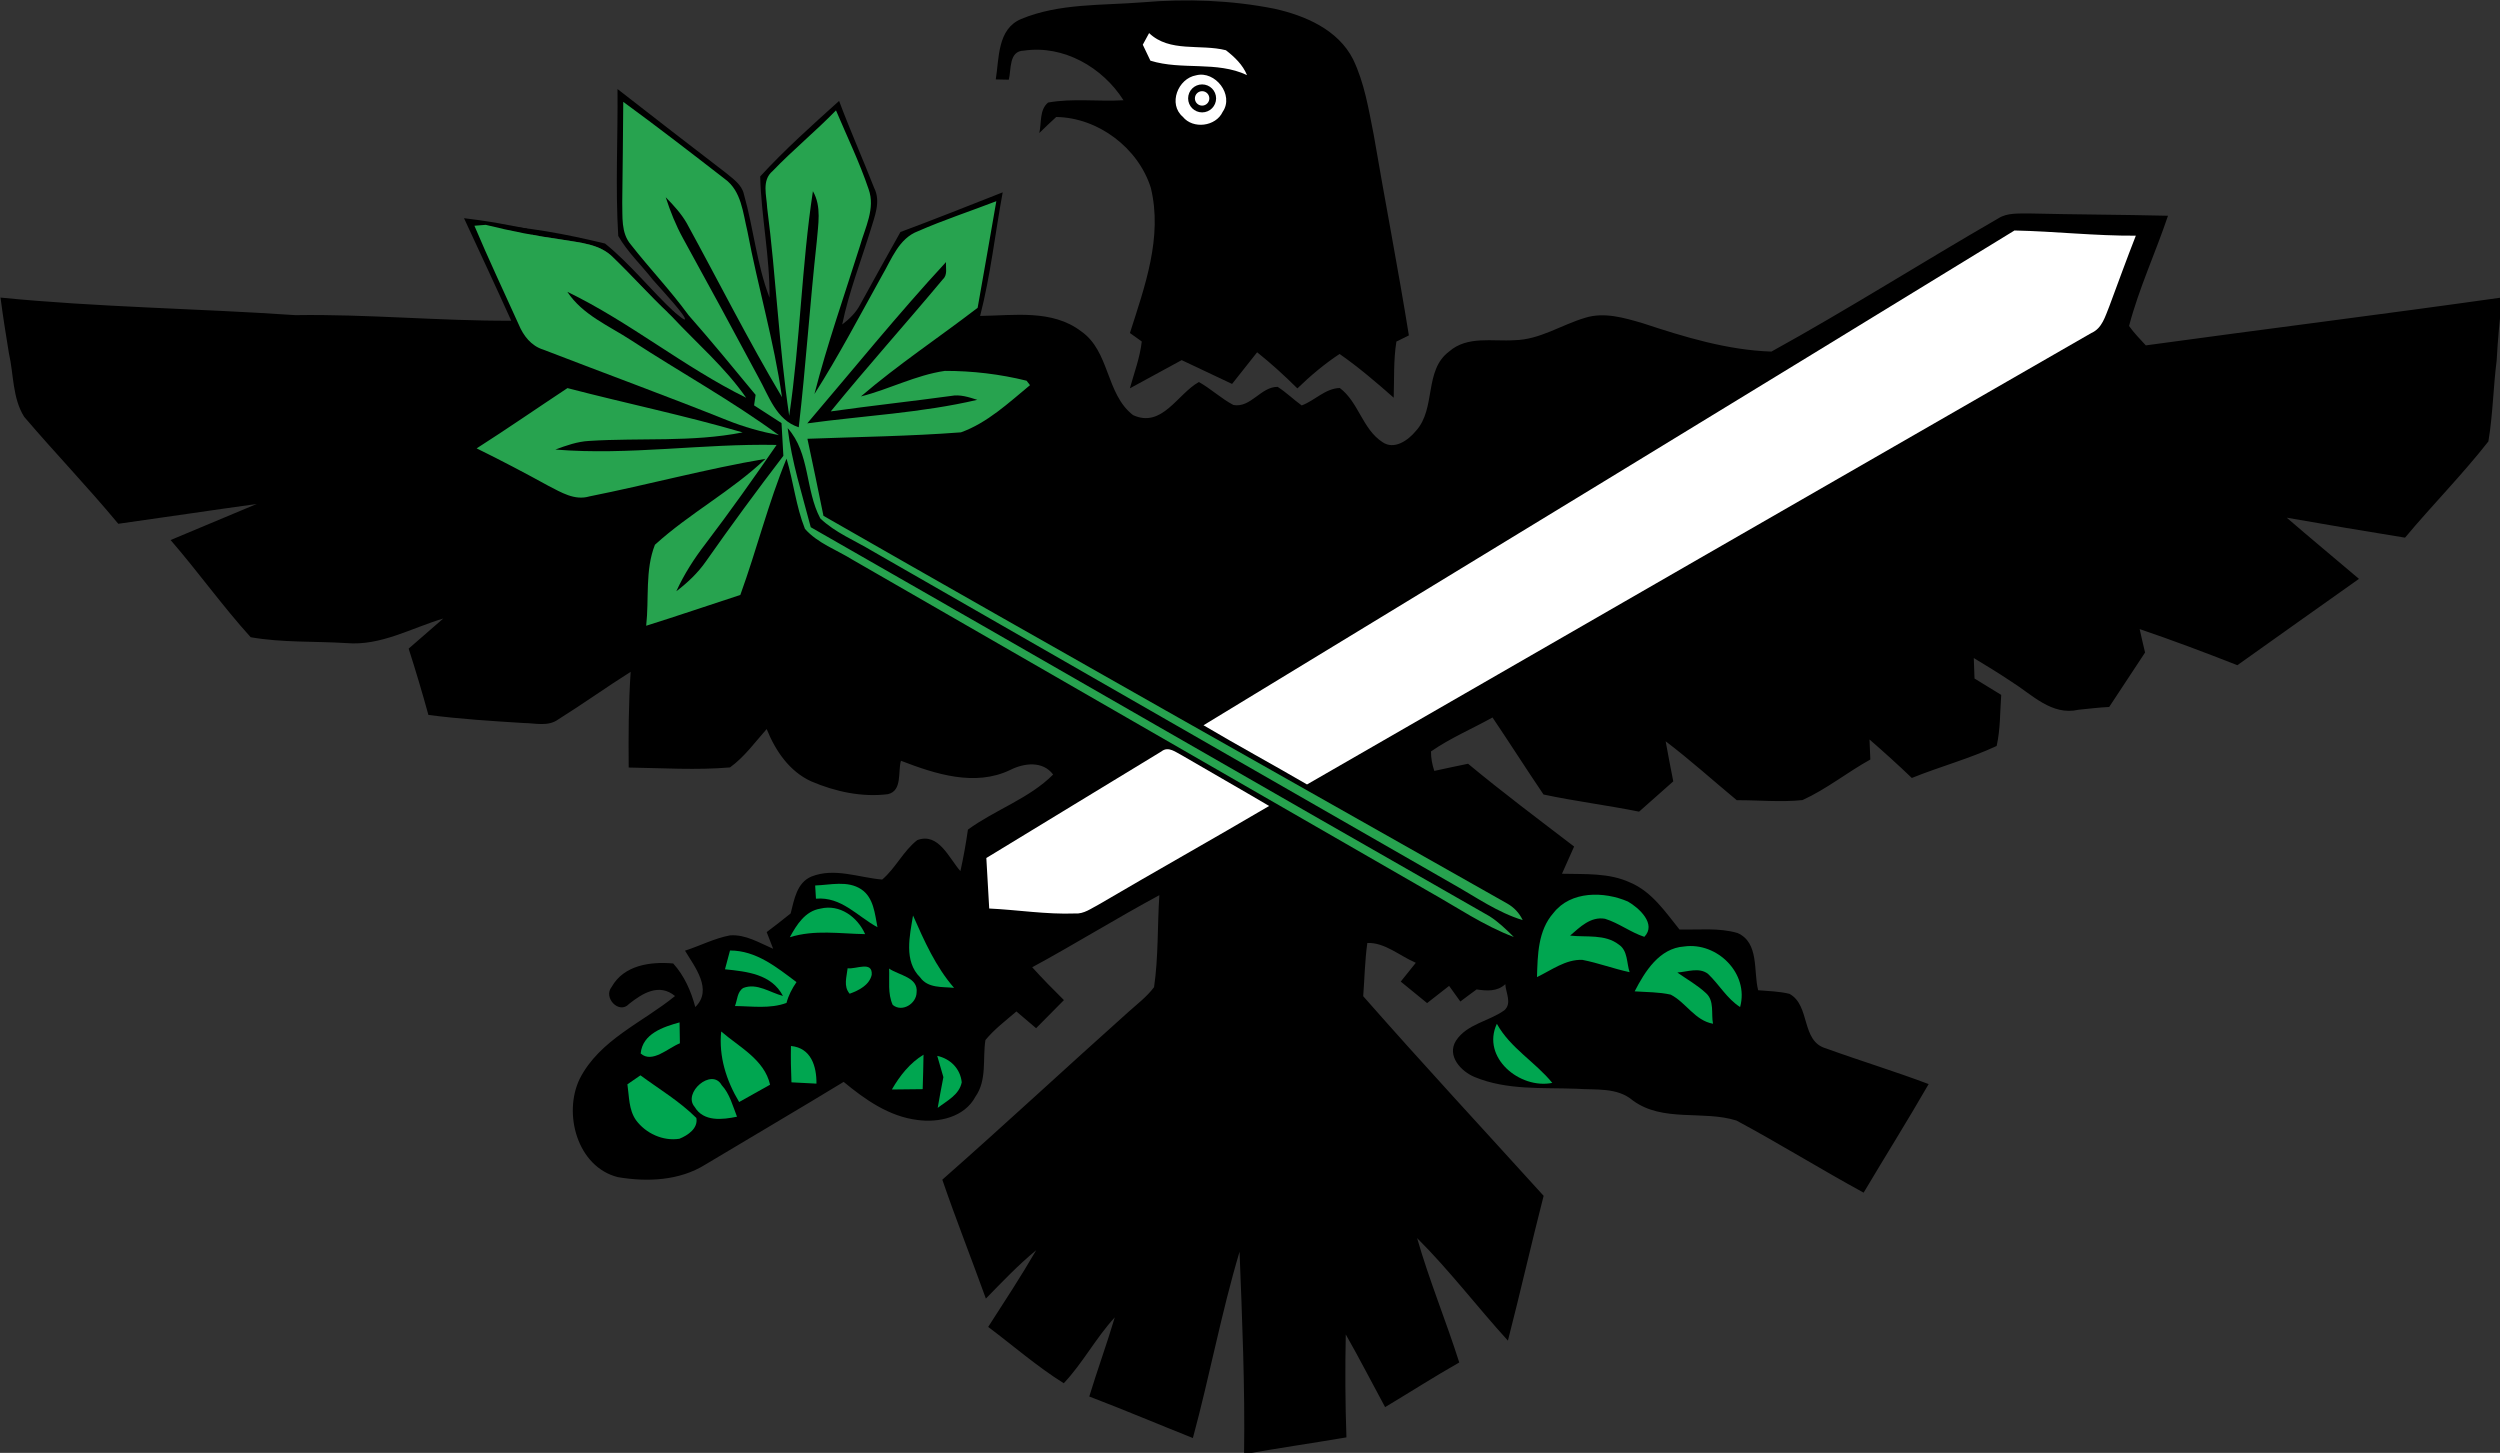
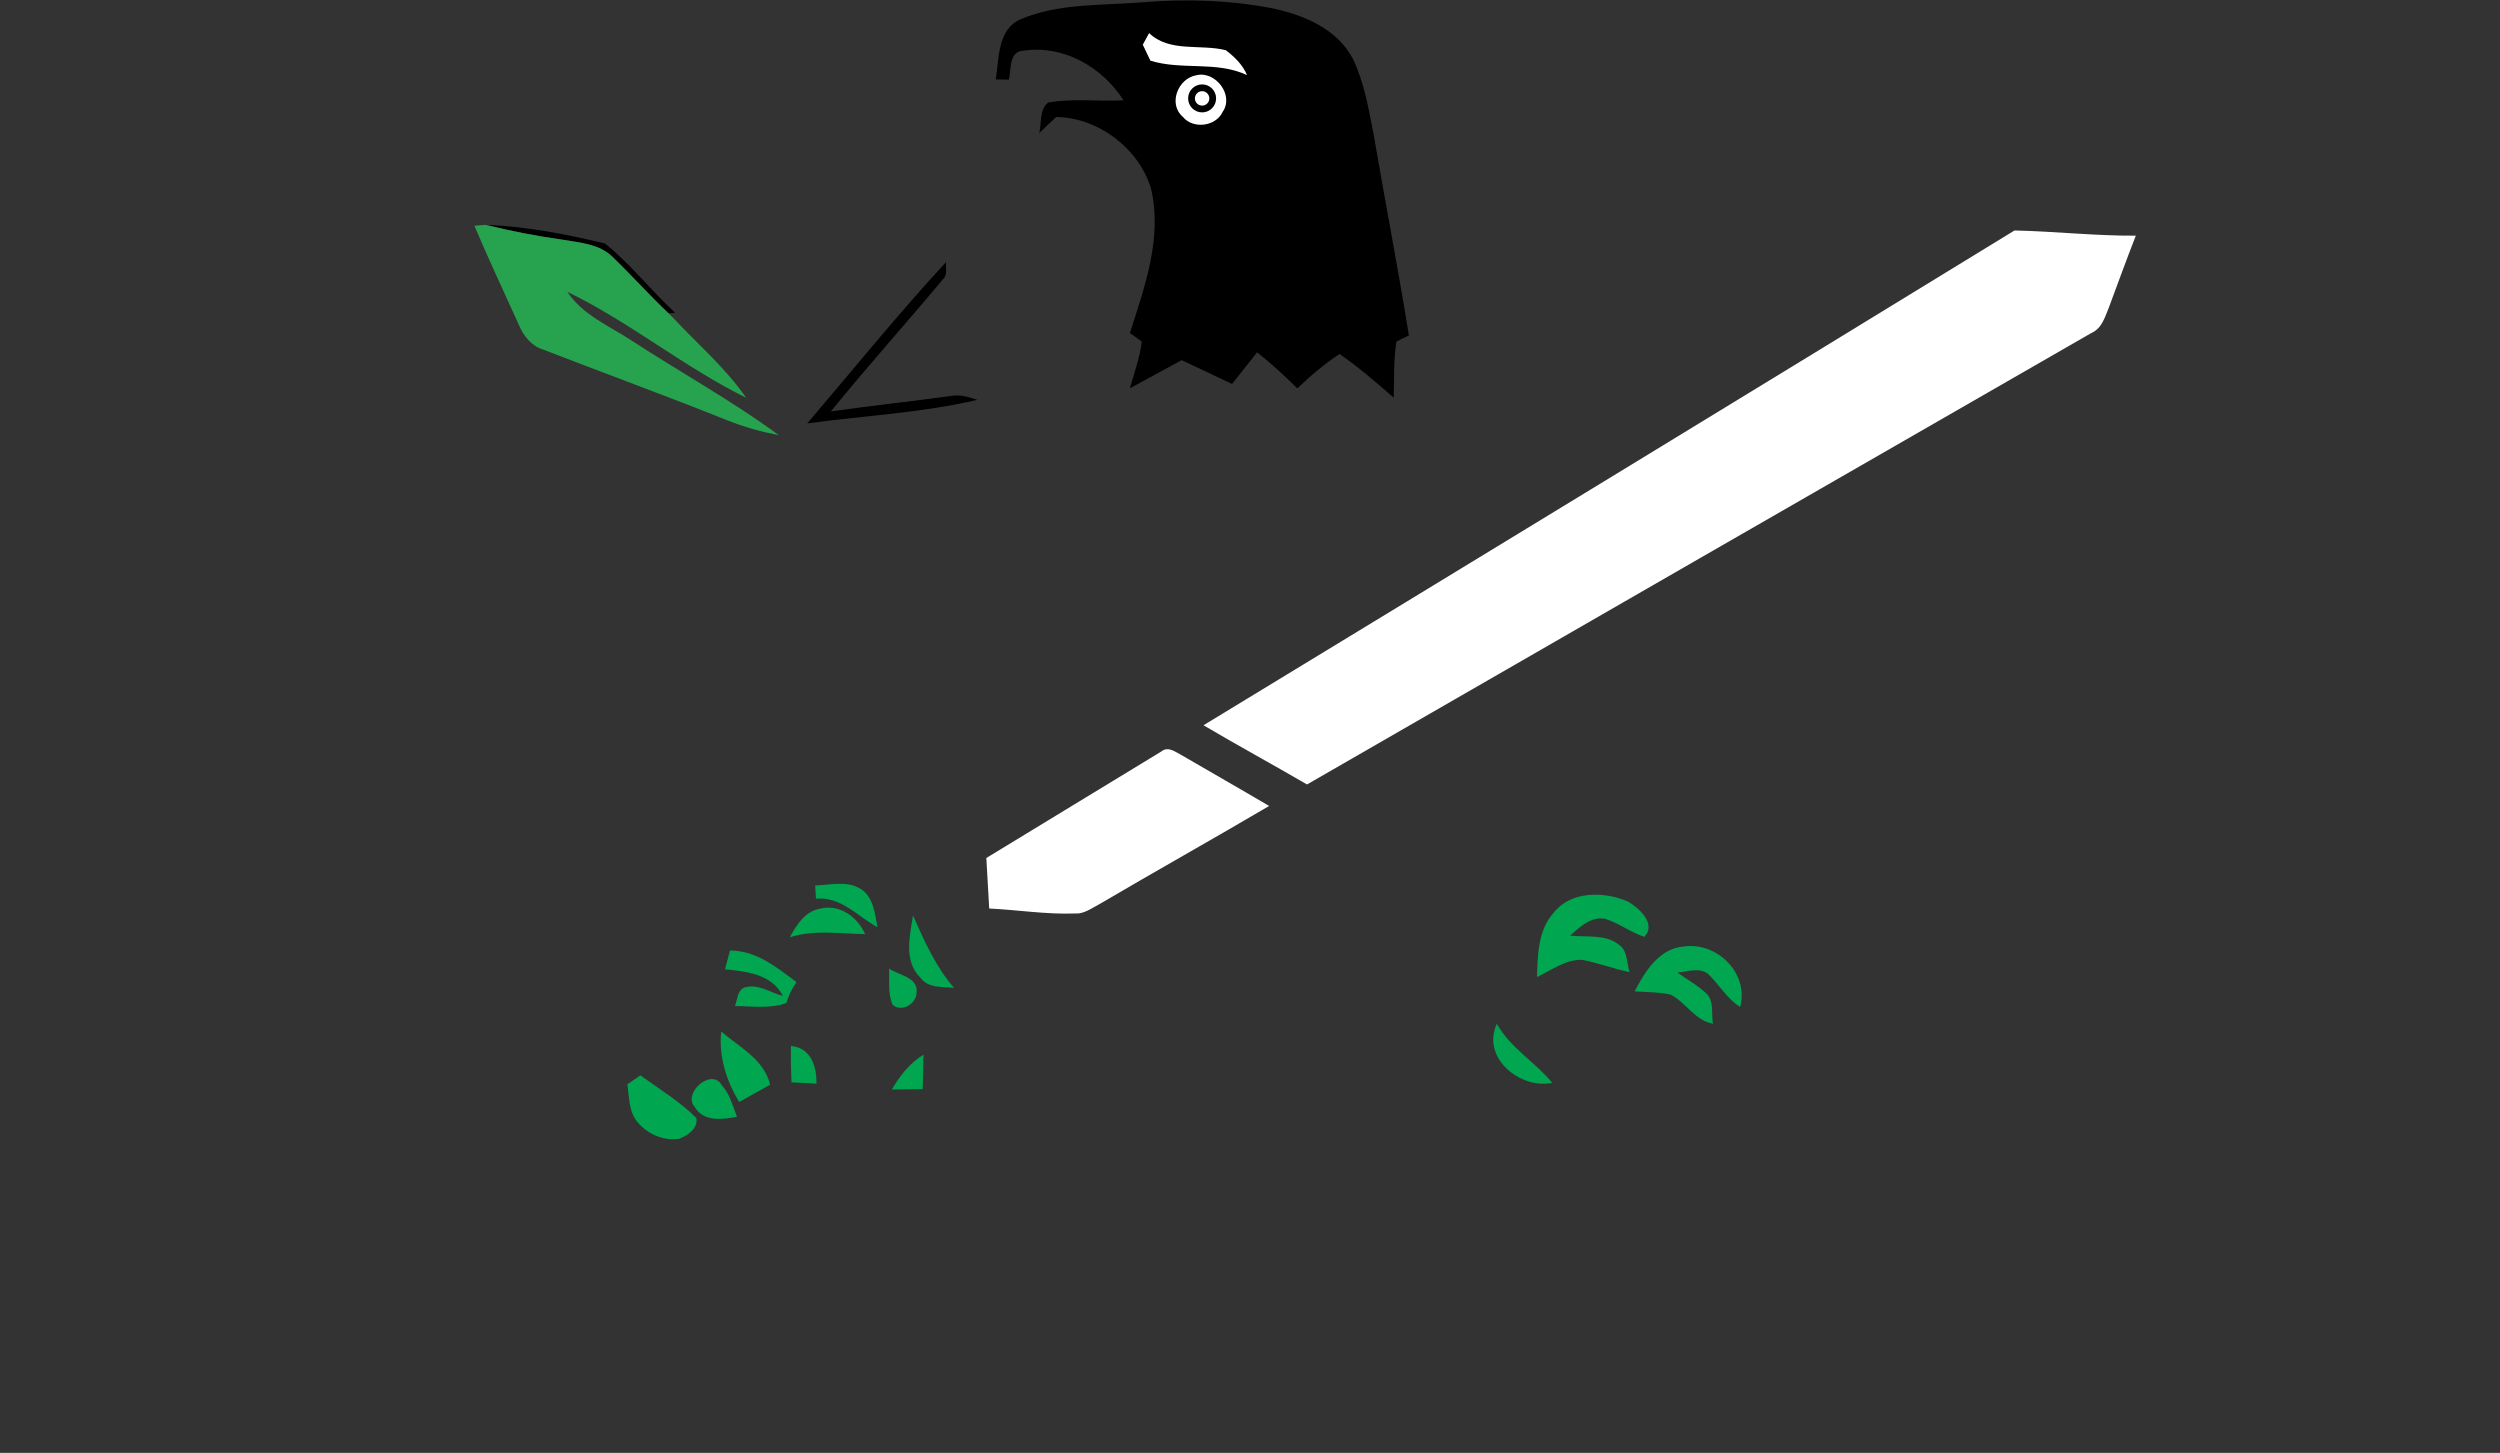
<svg xmlns="http://www.w3.org/2000/svg" xmlns:ns1="http://www.inkscape.org/namespaces/inkscape" xmlns:ns2="http://sodipodi.sourceforge.net/DTD/sodipodi-0.dtd" width="387.607" height="225.256" viewBox="0 0 387.607 225.256" id="svg2" version="1.1" ns1:version="0.91 r13725" ns2:docname="CND.svg">
  <rect x="0" y="0" width="387.607" height="225.256" fill="#333333" stroke="none" />
  <defs id="defs4" />
  <ns2:namedview id="base" pagecolor="#ffffff" bordercolor="#666666" borderopacity="1.0" ns1:pageopacity="0.0" ns1:pageshadow="2" ns1:zoom="2.1500466" ns1:cx="139.07191" ns1:cy="126.1451" ns1:document-units="px" ns1:current-layer="layer1" showgrid="false" fit-margin-top="0" fit-margin-left="0" fit-margin-right="0" fit-margin-bottom="0" units="px" ns1:window-width="1366" ns1:window-height="705" ns1:window-x="-8" ns1:window-y="-8" ns1:window-maximized="1" />
  <g ns1:label="Vrstva 1" ns1:groupmode="layer" id="layer1" transform="translate(-23.634,-380.076)">
    <g id="g4175" transform="matrix(0.7,0,0,0.7,-102.228,279.549)">
      <rect y="148.5" x="430.75" height="24.625" width="27.875" id="rect4719" style="fill:#ffffff;fill-opacity:1;stroke:none" />
      <g transform="matrix(1.25,0,0,1.25,257.892,158.741)" id="g3311-1">
        <g style="fill:#000000" transform="translate(-190.07,-45.255)" id="#2a2724ff-3">
          <path style="fill:#000000" ns1:connector-curvature="0" d="m 308.53,36.52 c 6.78,-2.82 14.32,-2.38 21.51,-2.96 7.78,-0.66 15.68,-0.39 23.35,1.13 5.46,1.21 11.3,3.71 13.96,8.96 2.02,4.19 2.76,8.85 3.66,13.38 2.02,11.86 4.32,23.67 6.23,35.55 -0.55,0.28 -1.66,0.82 -2.21,1.09 -0.53,3.28 -0.37,6.63 -0.48,9.95 -3.09,-2.72 -6.21,-5.4 -9.59,-7.75 -2.7,1.78 -5.16,3.86 -7.48,6.1 -2.27,-2.25 -4.63,-4.41 -7.13,-6.4 -1.49,1.86 -2.97,3.73 -4.44,5.61 -2.98,-1.4 -5.96,-2.8 -8.93,-4.22 -3.05,1.68 -6.12,3.32 -9.18,5 0.77,-2.75 1.79,-5.46 2.11,-8.3 -0.53,-0.38 -1.57,-1.13 -2.1,-1.5 2.63,-8.25 5.84,-17 3.7,-25.74 -2.22,-7.06 -9.34,-12.44 -16.76,-12.54 -1.02,0.93 -2.02,1.88 -3,2.84 0.43,-1.78 -0.02,-4.08 1.56,-5.4 4.4,-0.79 8.91,-0.14 13.36,-0.41 -3.7,-5.84 -10.63,-9.82 -17.64,-8.79 -2.71,0.04 -2.22,3.33 -2.68,5.15 -0.58,-0.01 -1.73,-0.04 -2.31,-0.05 0.61,-3.76 0.27,-8.93 4.49,-10.7 m 22.68,2.49 c -0.28,0.51 -0.84,1.54 -1.12,2.06 0.45,0.94 0.9,1.88 1.35,2.83 5.6,1.74 11.72,0.01 17.12,2.56 -0.76,-1.85 -2.2,-3.21 -3.74,-4.41 -4.52,-1.15 -9.98,0.44 -13.61,-3.04 m 8.34,7.48 c -3.24,0.56 -5.01,5.1 -2.37,7.35 1.8,2.24 5.86,1.74 7.07,-0.88 2.07,-2.99 -1.33,-7.34 -4.7,-6.47 z" id="path3226-5" />
-           <path ns2:nodetypes="cccccccccccccccccccccccccccccccccccccccccccccccccccccccccccccccccccccccccccccccccccccccccccccccccccccccccccccccccccccccccccccccccccccccccccccccccccccccccccccccccccc" style="fill:#000000" ns1:connector-curvature="0" d="m 237.02,48.93 c 6.38,4.98 12.78,9.92 19.2,14.85 1.25,1.06 2.81,2.05 3.19,3.78 1.72,6.05 2.27,12.42 4.54,18.33 0.08,-7.19 -1.47,-14.32 -1.65,-21.48 4.36,-4.75 9.19,-9.06 13.98,-13.38 1.94,5.19 4.19,10.26 6.21,15.41 1.24,2.46 0.06,5.08 -0.64,7.5 -1.72,5.55 -3.84,11 -5.02,16.71 1.31,-1 2.5,-2.16 3.25,-3.65 2.35,-4.25 4.68,-8.51 7.07,-12.74 6.07,-2.26 12.09,-4.66 18.12,-7.03 -1.35,7.3 -2.15,14.71 -4,21.9 5.99,-0.07 12.75,-1.19 17.88,2.71 5.13,3.55 4.36,11.09 9.21,14.86 5.15,2.37 7.87,-3.74 11.67,-5.86 2.14,1.19 3.94,2.93 6.12,4.07 3.07,0.57 4.88,-3.26 7.84,-3.21 1.52,0.97 2.8,2.24 4.26,3.29 2.32,-0.86 4.18,-3.02 6.75,-3.09 3.33,2.49 4.01,7.28 7.55,9.58 2.1,1.47 4.59,-0.33 5.94,-1.98 3.62,-3.97 1.38,-10.71 5.89,-14.07 3.23,-2.82 7.68,-1.74 11.56,-2 4.51,-0.08 8.33,-2.73 12.54,-3.97 3.39,-1.06 6.94,0.01 10.22,0.97 7.38,2.44 14.98,4.76 22.78,5.02 13.6,-7.5 26.76,-15.85 40.23,-23.62 1.58,-1 3.53,-0.82 5.33,-0.86 8.23,0.2 16.47,0.21 24.71,0.41 -2.2,6.54 -5.14,12.85 -6.9,19.53 0.87,1.23 1.94,2.32 2.97,3.44 21.04,-2.89 42.11,-5.52 63.13,-8.49 -0.39,3.71 -0.77,7.42 -0.96,11.15 -0.61,4.77 -0.67,9.64 -1.47,14.36 -4.63,5.91 -9.95,11.28 -14.77,17.05 -6.99,-1.13 -13.98,-2.31 -20.96,-3.54 4.23,3.66 8.54,7.22 12.8,10.84 -7.18,5.11 -14.38,10.17 -21.55,15.3 -5.72,-2.25 -11.48,-4.42 -17.31,-6.4 0.3,1.38 0.63,2.77 0.96,4.15 -2.12,3.21 -4.24,6.44 -6.36,9.65 -1.82,0.08 -3.62,0.32 -5.42,0.49 -4.78,1.1 -8.23,-2.69 -11.91,-4.98 -2.18,-1.46 -4.42,-2.83 -6.66,-4.18 0.04,1.2 0.08,2.42 0.13,3.63 1.57,0.97 3.14,1.93 4.73,2.9 -0.22,3.02 -0.14,6.08 -0.81,9.05 -4.85,2.27 -10.07,3.66 -15.03,5.67 -2.44,-2.34 -4.95,-4.61 -7.5,-6.82 0.03,0.89 0.11,2.66 0.15,3.55 -4.09,2.26 -7.77,5.26 -12.03,7.19 -3.87,0.4 -7.76,0 -11.64,0.02 -4.2,-3.48 -8.25,-7.14 -12.6,-10.44 0.41,2.37 0.9,4.73 1.35,7.1 -2.03,1.78 -4.04,3.58 -6.06,5.37 -5.62,-1.14 -11.32,-1.84 -16.93,-3.04 -3.06,-4.52 -5.99,-9.13 -9.04,-13.65 -3.62,2.02 -7.48,3.64 -10.9,6.02 0,1.16 0.2,2.31 0.59,3.45 1.98,-0.44 3.98,-0.86 5.98,-1.27 6.11,5.07 12.47,9.84 18.79,14.67 -0.72,1.61 -1.44,3.21 -2.15,4.82 4.05,0.11 8.33,-0.2 12.11,1.57 3.82,1.62 6.2,5.19 8.71,8.31 3.41,0.09 6.95,-0.35 10.28,0.62 3.88,1.7 2.8,6.76 3.66,10.14 1.85,0.16 3.73,0.19 5.55,0.64 3.76,2.06 1.99,8.4 6.48,9.67 6.03,2.19 12.18,4.05 18.18,6.32 -3.73,6.48 -7.7,12.81 -11.52,19.24 -7.58,-4.14 -14.92,-8.69 -22.53,-12.78 -5.93,-1.86 -13.05,0.36 -18.37,-3.56 -2.76,-2.36 -6.57,-1.83 -9.92,-2.07 -6.04,-0.23 -12.38,0.29 -18.08,-2.07 -2.42,-0.98 -5.02,-3.76 -3.33,-6.45 1.92,-2.96 5.83,-3.42 8.56,-5.38 1.41,-1.23 0.25,-3.12 0.18,-4.63 -1.45,1.35 -3.31,1.19 -5.09,0.93 -0.98,0.7 -1.92,1.43 -2.88,2.14 -0.66,-0.93 -1.33,-1.85 -1.99,-2.77 -1.31,1.01 -2.6,2.03 -3.9,3.05 -1.55,-1.28 -3.11,-2.55 -4.67,-3.81 0.89,-1.11 1.78,-2.22 2.67,-3.33 -2.79,-1.18 -5.51,-3.65 -8.59,-3.51 -0.44,3.12 -0.49,6.29 -0.73,9.43 10.49,11.94 21.3,23.6 31.97,35.37 -2.19,8.53 -4.13,17.13 -6.33,25.66 -5.45,-5.98 -10.35,-12.46 -16.09,-18.17 2.14,7.47 5.12,14.65 7.47,22.04 -4.45,2.52 -8.75,5.29 -13.14,7.91 -2.33,-4.29 -4.55,-8.64 -6.97,-12.88 -0.12,6.08 -0.1,12.16 0.12,18.24 -6.04,1.03 -12.11,1.9 -18.14,2.98 0.18,-11.96 -0.34,-23.91 -0.8,-35.87 -3.25,10.87 -5.3,22.06 -8.27,33.01 -6.13,-2.44 -12.2,-5.01 -18.36,-7.36 1.43,-4.7 3.12,-9.31 4.52,-14.02 -3.35,3.63 -5.66,8.08 -9.04,11.67 -4.73,-2.96 -8.94,-6.64 -13.39,-9.98 2.89,-4.5 5.83,-8.97 8.51,-13.6 -3.19,2.63 -6.04,5.63 -8.92,8.58 -2.54,-7.04 -5.29,-14 -7.72,-21.07 11.09,-9.77 21.92,-19.84 32.94,-29.69 1.58,-1.42 3.3,-2.71 4.58,-4.42 0.79,-5.38 0.58,-10.88 0.94,-16.3 -7.6,4.09 -14.94,8.66 -22.53,12.77 1.81,2 3.7,3.93 5.62,5.82 -1.64,1.66 -3.28,3.32 -4.93,4.98 -1.17,-0.99 -2.33,-1.98 -3.49,-2.97 -1.89,1.63 -3.91,3.14 -5.49,5.07 -0.52,3.35 0.31,7.08 -1.77,10.03 -1.92,3.63 -6.49,4.66 -10.27,4.13 -5.03,-0.61 -9.28,-3.61 -13.08,-6.75 -8.13,4.95 -16.36,9.76 -24.52,14.66 -4.6,2.87 -10.29,3.1 -15.49,2.22 -7.19,-1.81 -9.74,-11.26 -6.76,-17.42 3.53,-6.94 11.14,-9.97 16.89,-14.67 -2.82,-2.34 -5.78,-0.48 -8.15,1.4 -1.76,1.92 -4.63,-1.13 -3.08,-3.01 2.17,-3.88 6.88,-4.52 10.91,-4.16 1.98,2.2 3.16,4.89 3.91,7.72 3.16,-3.07 -0.09,-7.1 -1.82,-9.99 2.67,-0.86 5.2,-2.19 7.98,-2.71 2.76,-0.2 5.2,1.33 7.64,2.38 -0.29,-0.74 -0.87,-2.22 -1.15,-2.96 1.43,-1.08 2.85,-2.18 4.25,-3.31 0.62,-2.41 1.07,-5.43 3.67,-6.53 4.09,-1.63 8.4,0.18 12.55,0.53 2.39,-2.04 3.73,-5.05 6.21,-6.99 3.79,-1.42 5.63,3.23 7.65,5.49 0.54,-2.43 0.98,-4.89 1.33,-7.35 4.83,-3.53 10.87,-5.51 15.1,-9.76 -1.86,-2.47 -5.17,-2.04 -7.61,-0.81 -6.26,3.01 -13.29,0.71 -19.36,-1.63 -0.56,1.94 0.28,5.32 -2.31,5.92 -4.59,0.58 -9.32,-0.45 -13.54,-2.25 -3.9,-1.75 -6.39,-5.44 -7.94,-9.29 -2.08,2.34 -3.94,4.95 -6.5,6.8 -5.96,0.51 -11.97,0.11 -17.95,0.02 -0.05,-5.65 -0.03,-11.31 0.35,-16.96 -4.33,2.73 -8.49,5.72 -12.83,8.43 -1.8,1.33 -4.11,0.65 -6.17,0.64 -5.62,-0.35 -11.25,-0.7 -16.84,-1.43 -1.08,-3.94 -2.25,-7.86 -3.5,-11.75 2.05,-1.77 4.09,-3.55 6.13,-5.33 -5.64,1.67 -11.07,4.88 -17.15,4.35 -5.64,-0.35 -11.42,-0.06 -16.97,-1.04 -4.99,-5.51 -9.32,-11.6 -14.19,-17.22 5.07,-2.16 10.19,-4.23 15.26,-6.39 -8.19,1.13 -16.35,2.37 -24.53,3.51 -5.38,-6.48 -11.22,-12.56 -16.68,-18.96 -2.09,-3.35 -1.84,-7.52 -2.7,-11.26 -0.54,-3.28 -1.06,-6.57 -1.49,-9.86 17.37,1.72 34.85,1.92 52.25,3.11 12.76,-0.2 25.48,1.04 38.25,0.99 -2.74,-6.08 -5.57,-12.11 -8.37,-18.17 1.84,0.23 3.68,0.47 5.5,0.78 l 5.668,1.062 c 6.215,7.649 20.818,16.888 25.707,14.608 0.56,0.13 1.655,1.38 2.215,1.51 0.668,-0.201 -4.088,-5.298 -5.63,-7.05 -2.03,-2.6 -4.48,-4.89 -6.13,-7.76 -0.53,-8.65 -0.05,-17.35 -0.13,-26.03" id="path3230-8" />
          <path style="fill:#000000" ns1:connector-curvature="0" d="m 213.66,72.99 c 7.13,0.28 14.23,1.64 21.14,3.31 4.53,3.65 8.15,8.32 12.42,12.27 l -1.16,0.09 c -3.36,-3.17 -6.43,-6.62 -9.75,-9.82 -2.36,-2.49 -5.96,-2.68 -9.12,-3.23 -4.55,-0.64 -9.07,-1.51 -13.53,-2.62 z" id="path3232-4" />
          <path style="fill:#000000" ns1:connector-curvature="0" d="m 270.64,108.17 c 8.15,-9.56 16.06,-19.35 24.59,-28.58 -0.08,1.02 0.32,2.24 -0.55,3.04 -6.56,7.86 -13.41,15.48 -19.87,23.42 7.09,-1 14.22,-1.77 21.31,-2.74 1.59,-0.31 3.14,0.21 4.65,0.69 -9.88,2.32 -20.09,2.8 -30.13,4.17 z" id="path3234-0" />
          <circle transform="matrix(0.405,0,0,0.405,157.303,269.084)" id="path3947" style="fill:none;stroke:#000000;stroke-width:2.966;stroke-miterlimit:4;stroke-dasharray:none;stroke-opacity:1" cx="452.593" cy="-539.503" r="4.64" />
        </g>
        <g transform="translate(-190.07,-45.255)" id="#27a34fff-7">
-           <path style="fill:#27a34f" ns1:connector-curvature="0" d="m 238.04,51.2 c 6.08,4.44 12.04,9.05 17.99,13.66 2.95,2.13 3.21,6 4,9.25 1.86,9.85 4.72,19.49 6.13,29.41 -5.99,-10.07 -11.25,-20.55 -16.88,-30.83 -0.99,-1.72 -2.34,-3.18 -3.72,-4.59 0.81,2.51 1.79,4.96 3.06,7.27 4.51,8.18 8.95,16.39 13.36,24.62 1.87,3.32 3.13,7.58 7.15,8.87 1.27,-10.94 1.98,-21.93 3.19,-32.88 0.23,-2.98 0.9,-6.24 -0.68,-8.95 -2,13.19 -2.25,26.59 -4.2,39.8 -1.81,-12.21 -2.32,-24.58 -3.9,-36.82 -0.09,-2.18 -1.02,-4.89 0.95,-6.54 3.59,-3.74 7.62,-7.04 11.24,-10.76 1.96,4.64 4.17,9.19 5.78,13.96 1.23,3.41 -0.63,6.84 -1.54,10.08 -2.74,8.72 -5.79,17.36 -8.06,26.22 4.32,-6.79 8.05,-13.93 11.96,-20.96 1.71,-2.91 2.98,-6.62 6.41,-7.9 4.54,-1.99 9.25,-3.53 13.86,-5.31 -1.11,6.29 -2.17,12.6 -3.31,18.89 -6.87,5.27 -14.11,10.07 -20.69,15.71 5.03,-1.27 9.72,-3.78 14.88,-4.53 4.85,-0.01 9.77,0.57 14.48,1.74 0.15,0.2 0.46,0.59 0.61,0.79 -3.78,3.12 -7.57,6.69 -12.24,8.36 -9.04,0.69 -18.13,0.8 -27.2,1.14 0.96,4.55 1.93,9.09 2.84,13.65 40.29,23.07 80.75,45.84 121.16,68.7 1.19,0.67 2.15,1.68 2.74,2.94 -4.45,-1.36 -8.27,-4.08 -12.29,-6.34 -34.34,-19.69 -68.66,-39.41 -103,-59.09 -3.09,-1.86 -6.54,-3.23 -9.17,-5.75 -2.69,-5.05 -1.8,-11.55 -5.78,-16 0.7,5.99 2.58,11.75 4.09,17.56 40.13,22.92 80.14,46.05 120.29,68.94 1.59,1.02 2.95,2.34 4.29,3.67 -5.34,-2.01 -10.05,-5.26 -15,-8.03 -34.05,-19.58 -68.07,-39.2 -102.11,-58.78 -2.85,-1.78 -6.26,-2.96 -8.5,-5.51 -1.59,-3.99 -2.03,-8.34 -3.26,-12.44 -3.24,7.87 -5.29,16.16 -8.19,24.15 -5.56,1.81 -11.1,3.71 -16.68,5.46 0.53,-4.75 -0.22,-9.88 1.55,-14.35 6.12,-5.57 13.57,-9.51 19.59,-15.23 -10.49,1.78 -20.77,4.58 -31.2,6.66 -2.61,0.78 -5.01,-0.72 -7.24,-1.86 -4.2,-2.31 -8.44,-4.54 -12.74,-6.65 5.42,-3.46 10.72,-7.13 16.09,-10.68 10.33,2.7 20.8,4.85 31.04,7.85 -8.96,1.77 -18.14,0.93 -27.2,1.51 -2.08,0.11 -4.05,0.81 -5.98,1.53 13.08,1.07 26.12,-1.09 39.2,-0.82 -4.09,5.93 -8.25,11.81 -12.61,17.54 -2.01,2.61 -3.79,5.39 -5.16,8.39 1.99,-1.52 3.82,-3.24 5.25,-5.3 4.44,-6.33 9.02,-12.56 13.72,-18.7 -0.12,-1.94 -0.23,-3.87 -0.33,-5.8 -1.62,-1.05 -3.24,-2.1 -4.86,-3.14 0.07,-0.47 0.21,-1.4 0.27,-1.86 -3.91,-4.75 -7.82,-9.5 -11.88,-14.12 l -0.06,-0.08 c -3.16,-4.33 -6.87,-8.21 -10.16,-12.42 -1.79,-2.08 -1.45,-4.98 -1.53,-7.52 0.09,-5.93 0.12,-11.85 0.18,-17.78 m 32.6,56.97 c 10.04,-1.37 20.25,-1.85 30.13,-4.17 -1.51,-0.48 -3.06,-1 -4.65,-0.69 -7.09,0.97 -14.22,1.74 -21.31,2.74 6.46,-7.94 13.31,-15.56 19.87,-23.42 0.87,-0.8 0.47,-2.02 0.55,-3.04 -8.53,9.23 -16.44,19.02 -24.59,28.58 z" id="path3237-6" />
          <path style="fill:#27a34f" ns1:connector-curvature="0" d="m 211.66,73.15 c 0.5,-0.04 1.5,-0.12 2,-0.16 4.46,1.11 8.98,1.98 13.53,2.62 3.16,0.55 6.76,0.74 9.12,3.23 3.32,3.2 6.39,6.65 9.75,9.82 l 0.6,0.59 c 4.43,4.75 9.43,9.01 13.15,14.38 -11.03,-5.44 -20.62,-13.42 -31.68,-18.77 2.69,4.09 7.34,5.99 11.3,8.58 8.68,5.67 17.81,10.68 26.17,16.82 -3.13,-0.6 -6.21,-1.46 -9.17,-2.65 -10.8,-4.32 -21.72,-8.32 -32.57,-12.51 -2.15,-0.66 -3.53,-2.47 -4.36,-4.47 -2.63,-5.82 -5.36,-11.6 -7.84,-17.48 z" id="path3239-3" />
          <path style="fill:#27a34f" ns1:connector-curvature="0" d="m 500.21,208.24 c 0.52,0.47 0.52,0.47 0,0 z" id="path3245-5" />
        </g>
        <g style="fill:#ffffff" id="g3895-3" transform="translate(-190.07,-45.255)">
          <path id="path3080-6-3" d="m 484.55,73.99 c 7.17,0.15 14.32,0.97 21.5,0.92 -1.63,4.16 -3.15,8.36 -4.71,12.55 -0.72,1.74 -1.25,3.86 -3.16,4.69 -46.35,26.63 -92.67,53.32 -138.99,80 -6.09,-3.55 -12.28,-6.9 -18.34,-10.49 47.94,-29.15 95.86,-58.35 143.7,-87.67 z" ns1:connector-curvature="0" style="fill:#ffffff" />
          <path id="path3086-7-5" d="m 333.39,166.3 c 1.24,-1 2.55,0.15 3.67,0.71 5.13,3 10.3,5.93 15.42,8.95 -10.01,5.89 -20.14,11.56 -30.15,17.44 -1.35,0.69 -2.66,1.73 -4.25,1.61 -5.09,0.19 -10.14,-0.64 -15.2,-0.88 -0.18,-2.98 -0.35,-5.97 -0.51,-8.95 10.35,-6.27 20.66,-12.61 31.02,-18.88 z" ns1:connector-curvature="0" style="fill:#ffffff" />
        </g>
        <g transform="translate(-190.07,-45.255)" id="#00a650ff-4">
          <path style="fill:#00a650" ns1:connector-curvature="0" d="m 272.04,190.05 c 2.69,-0.09 5.75,-0.93 8.17,0.68 2.21,1.48 2.4,4.35 2.87,6.72 -3.59,-1.95 -6.39,-5.45 -10.9,-5.06 -0.04,-0.59 -0.1,-1.76 -0.14,-2.34 z" id="path3256-3" />
          <path style="fill:#00a650" ns1:connector-curvature="0" d="m 402.86,194.92 c 3.07,-3.95 9,-3.85 13.2,-2.02 1.98,1.14 5.1,3.99 2.9,6.25 -2.44,-0.8 -4.51,-2.44 -6.96,-3.2 -2.55,-0.45 -4.45,1.48 -6.19,2.98 2.86,0.33 6.19,-0.31 8.64,1.6 1.6,1.07 1.36,3.25 1.9,4.88 -2.82,-0.6 -5.54,-1.63 -8.37,-2.18 -2.97,-0.11 -5.47,1.83 -8.04,3.05 0.12,-3.91 0.16,-8.25 2.92,-11.36 z" id="path3258-7" />
          <path style="fill:#00a650" ns1:connector-curvature="0" d="m 267.55,199.22 c 1.2,-2.2 2.71,-4.64 5.42,-5.07 3.42,-0.84 6.58,1.48 7.92,4.52 -4.47,-0.07 -8.94,-0.83 -13.34,0.55 z" id="path3260-2" />
          <path style="fill:#00a650" ns1:connector-curvature="0" d="m 289.38,195.37 c 2,4.51 4,9.06 7.27,12.82 -2.09,-0.21 -4.63,0.1 -6.01,-1.86 -2.93,-2.89 -1.84,-7.38 -1.26,-10.96 z" id="path3262-6" />
          <path style="fill:#00a650" ns1:connector-curvature="0" d="m 417.25,208.81 c 1.81,-3.52 4.37,-7.65 8.76,-7.95 5.85,-0.83 11.56,4.78 9.92,10.73 -2.36,-1.51 -3.71,-4.01 -5.7,-5.89 -1.59,-1.2 -3.65,-0.34 -5.42,-0.23 1.7,1.21 3.56,2.23 5.09,3.67 1.51,1.36 0.88,3.63 1.23,5.41 -3.23,-0.58 -4.77,-3.76 -7.5,-5.16 -2.09,-0.47 -4.26,-0.43 -6.38,-0.58 z" id="path3264-0" />
          <path style="fill:#00a650" ns1:connector-curvature="0" d="m 256.95,201.57 c 4.65,0 8.26,2.97 11.78,5.6 -0.78,1.14 -1.42,2.35 -1.77,3.69 -2.92,1.08 -6.09,0.58 -9.13,0.55 0.43,-1.08 0.38,-2.52 1.47,-3.2 2.42,-0.95 4.77,0.84 7.03,1.41 -2.03,-3.89 -6.4,-4.32 -10.27,-4.72 0.29,-1.11 0.59,-2.22 0.89,-3.33 z" id="path3266-1" />
-           <path style="fill:#00a650" ns1:connector-curvature="0" d="m 277.79,204.72 c 1.47,0.21 4.46,-1.39 4.27,1.17 -0.43,1.83 -2.3,2.76 -3.91,3.34 -1.14,-1.32 -0.52,-2.99 -0.36,-4.51 z" id="path3268-6" />
          <path style="fill:#00a650" ns1:connector-curvature="0" d="m 285.14,204.77 c 1.72,1.21 5.21,1.52 4.87,4.26 -0.04,1.96 -2.56,3.56 -4.23,2.18 -0.92,-2.02 -0.54,-4.3 -0.64,-6.44 z" id="path3270-5" />
-           <path style="fill:#00a650" ns1:connector-curvature="0" d="m 241.12,219.82 c 0.33,-3.52 4.01,-4.71 6.89,-5.51 0.01,0.92 0.05,2.78 0.06,3.7 -2.09,0.83 -4.91,3.62 -6.95,1.81 z" id="path3272-7" />
-           <path style="fill:#00a650" ns1:connector-curvature="0" d="m 392.83,214.56 c 2.4,4.32 6.78,6.74 9.82,10.47 -5.74,1.16 -12.61,-4.49 -9.82,-10.47 z" id="path3274-5" />
+           <path style="fill:#00a650" ns1:connector-curvature="0" d="m 392.83,214.56 c 2.4,4.32 6.78,6.74 9.82,10.47 -5.74,1.16 -12.61,-4.49 -9.82,-10.47 " id="path3274-5" />
          <path style="fill:#00a650" ns1:connector-curvature="0" d="m 255.39,215.92 c 3.19,2.76 7.65,4.97 8.66,9.43 -1.83,1.01 -3.66,2.04 -5.48,3.07 -2.26,-3.76 -3.64,-8.08 -3.18,-12.5 z" id="path3276-4" />
          <path style="fill:#00a650" ns1:connector-curvature="0" d="m 267.75,218.49 c 3.57,0.34 4.55,3.6 4.52,6.67 -1.48,-0.07 -2.96,-0.15 -4.43,-0.23 -0.09,-2.14 -0.14,-4.29 -0.09,-6.44 z" id="path3278-1" />
          <path style="fill:#00a650" ns1:connector-curvature="0" d="m 285.63,226.2 c 1.41,-2.44 3.18,-4.69 5.61,-6.17 -0.03,2.03 -0.08,4.07 -0.15,6.11 -1.83,0.02 -3.64,0.05 -5.46,0.06 z" id="path3280-2" />
-           <path style="fill:#00a650" ns1:connector-curvature="0" d="m 293.67,220.24 c 2.32,0.51 4.09,2.26 4.34,4.68 -0.43,2.23 -2.63,3.28 -4.26,4.54 0.31,-1.83 0.66,-3.64 1.01,-5.45 -0.37,-1.26 -0.74,-2.52 -1.09,-3.77 z" id="path3282-0" />
          <path style="fill:#00a650" ns1:connector-curvature="0" d="m 238.77,225.28 c 0.58,-0.4 1.73,-1.19 2.31,-1.59 3.34,2.46 6.96,4.61 9.91,7.56 0.33,1.85 -1.52,3.08 -3.01,3.68 -2.91,0.46 -5.97,-0.96 -7.69,-3.3 -1.3,-1.85 -1.2,-4.21 -1.52,-6.35 z" id="path3284-0" />
          <path style="fill:#00a650" ns1:connector-curvature="0" d="m 250.69,229.29 c -2.19,-2.5 3.04,-7 4.78,-3.87 1.44,1.55 1.96,3.68 2.72,5.6 -2.58,0.53 -5.92,0.94 -7.5,-1.73 z" id="path3286-1" />
        </g>
      </g>
    </g>
  </g>
</svg>